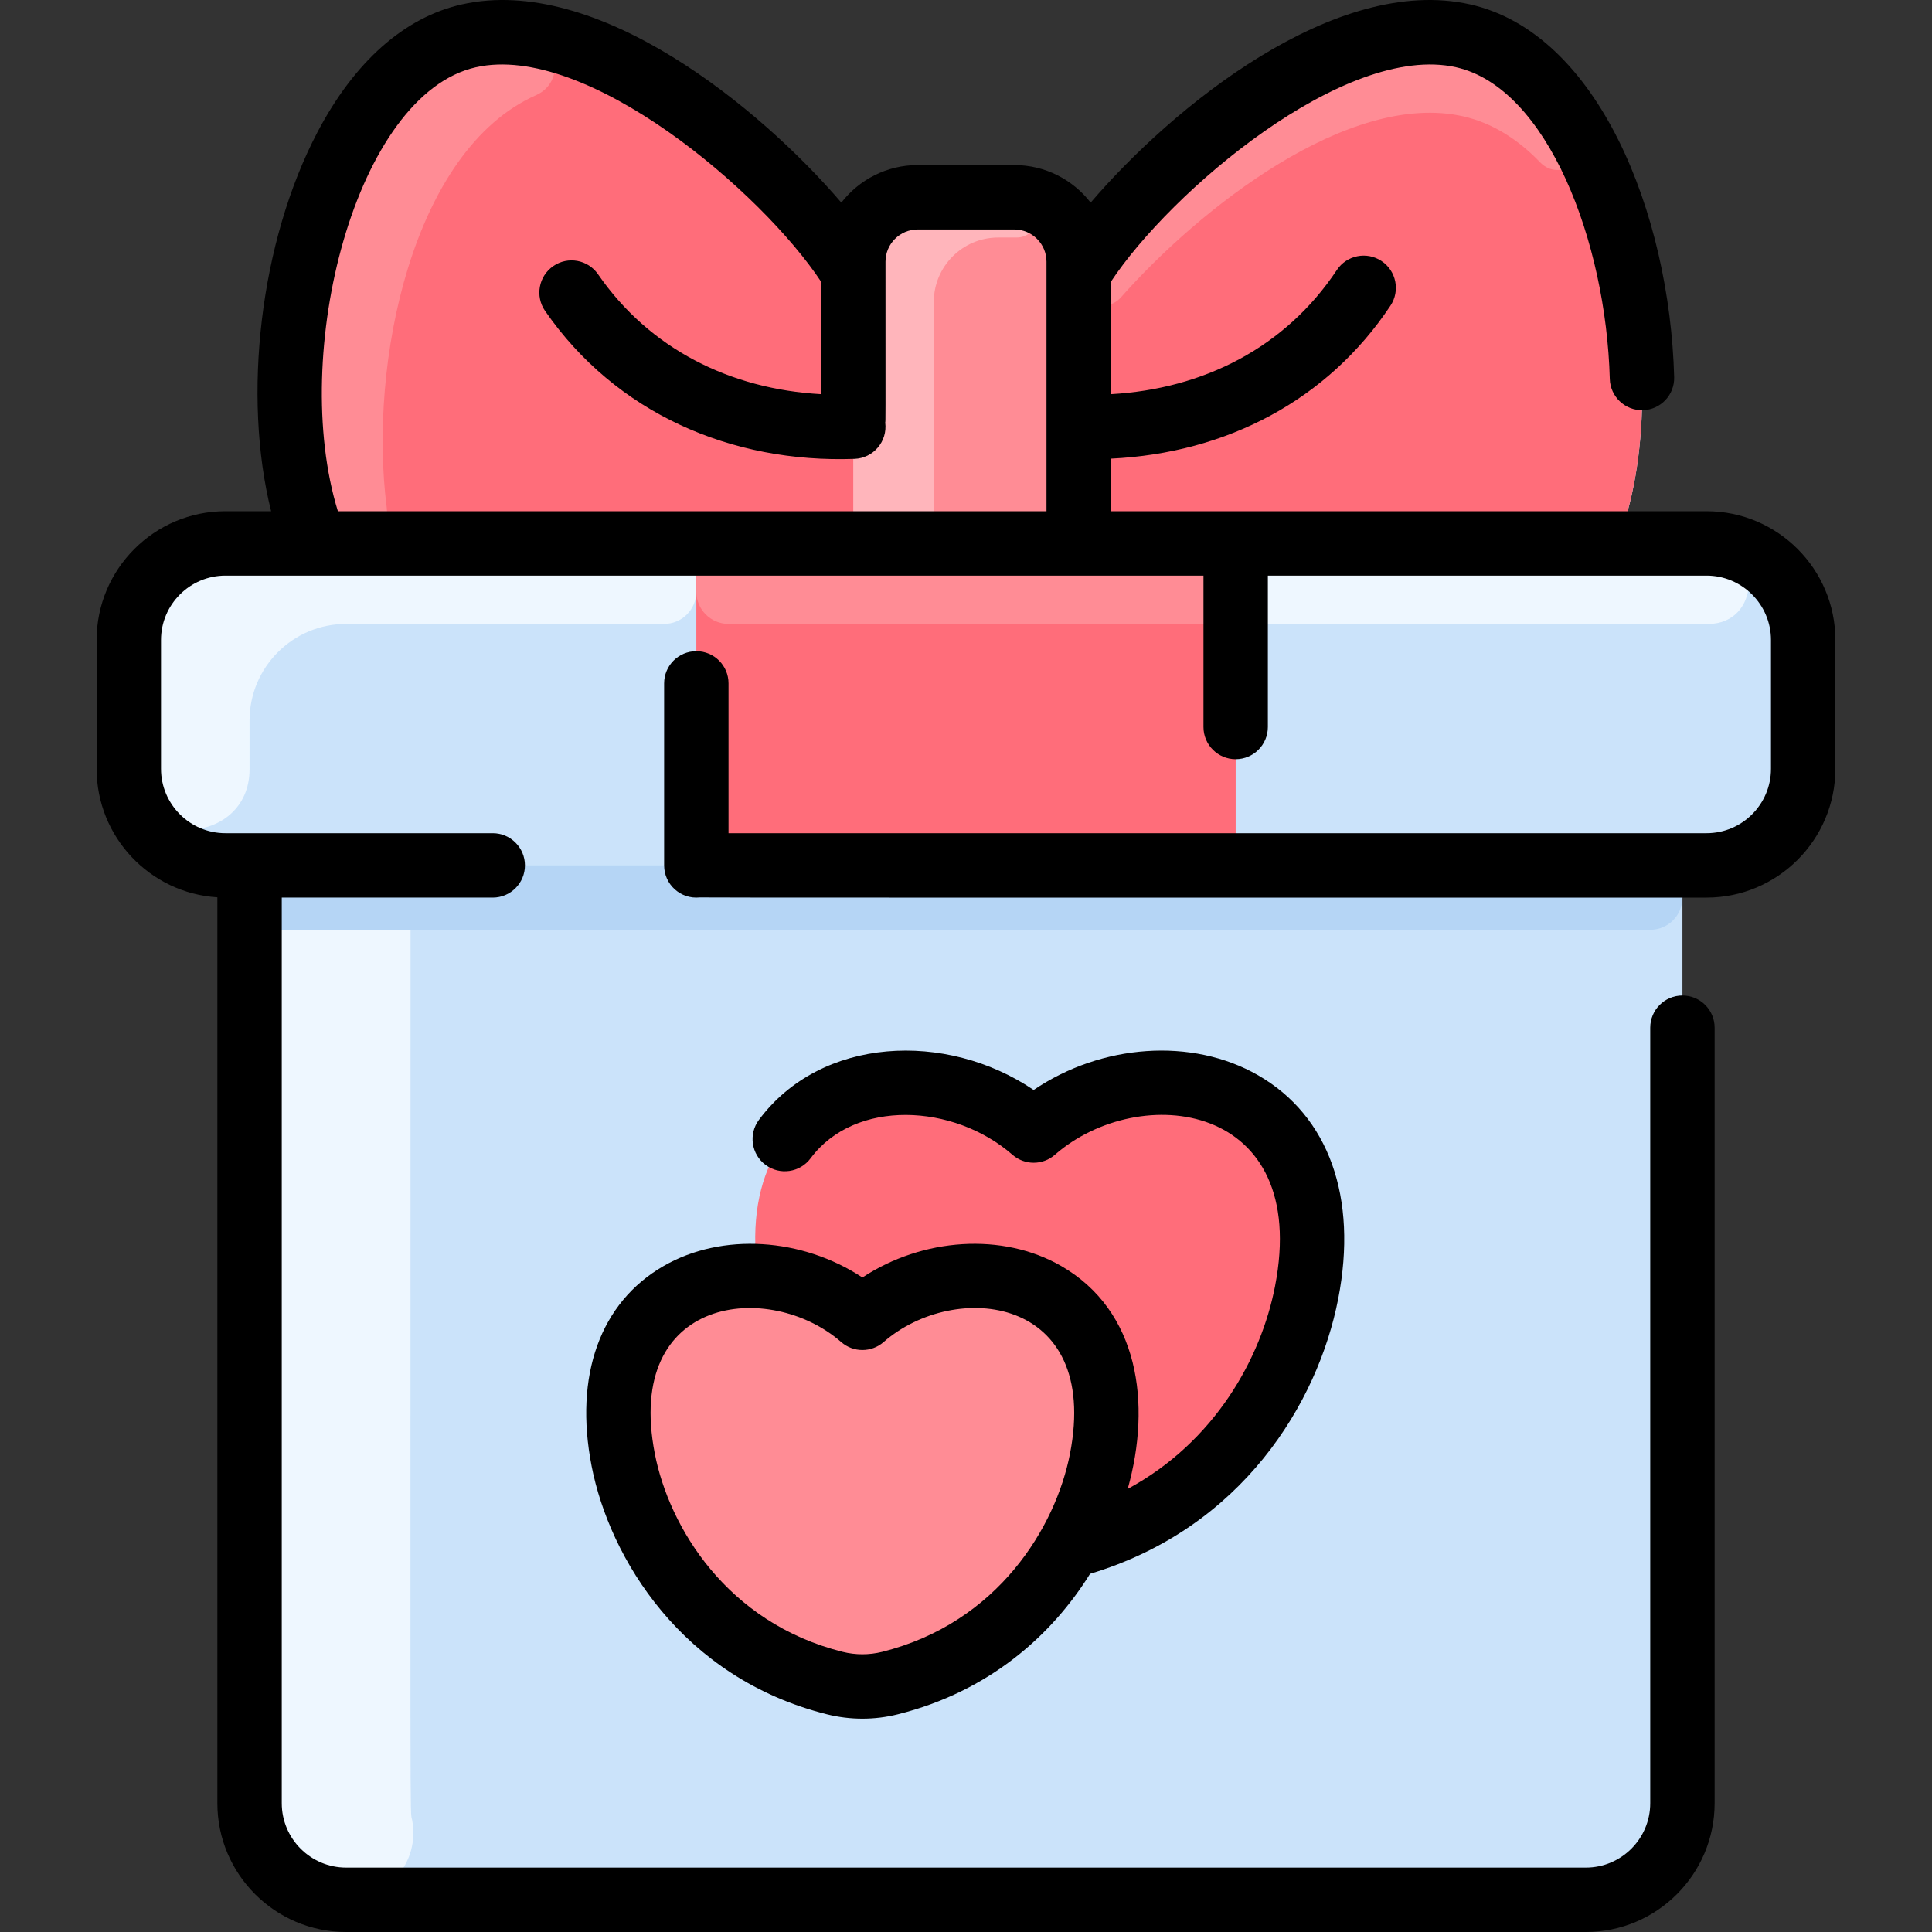
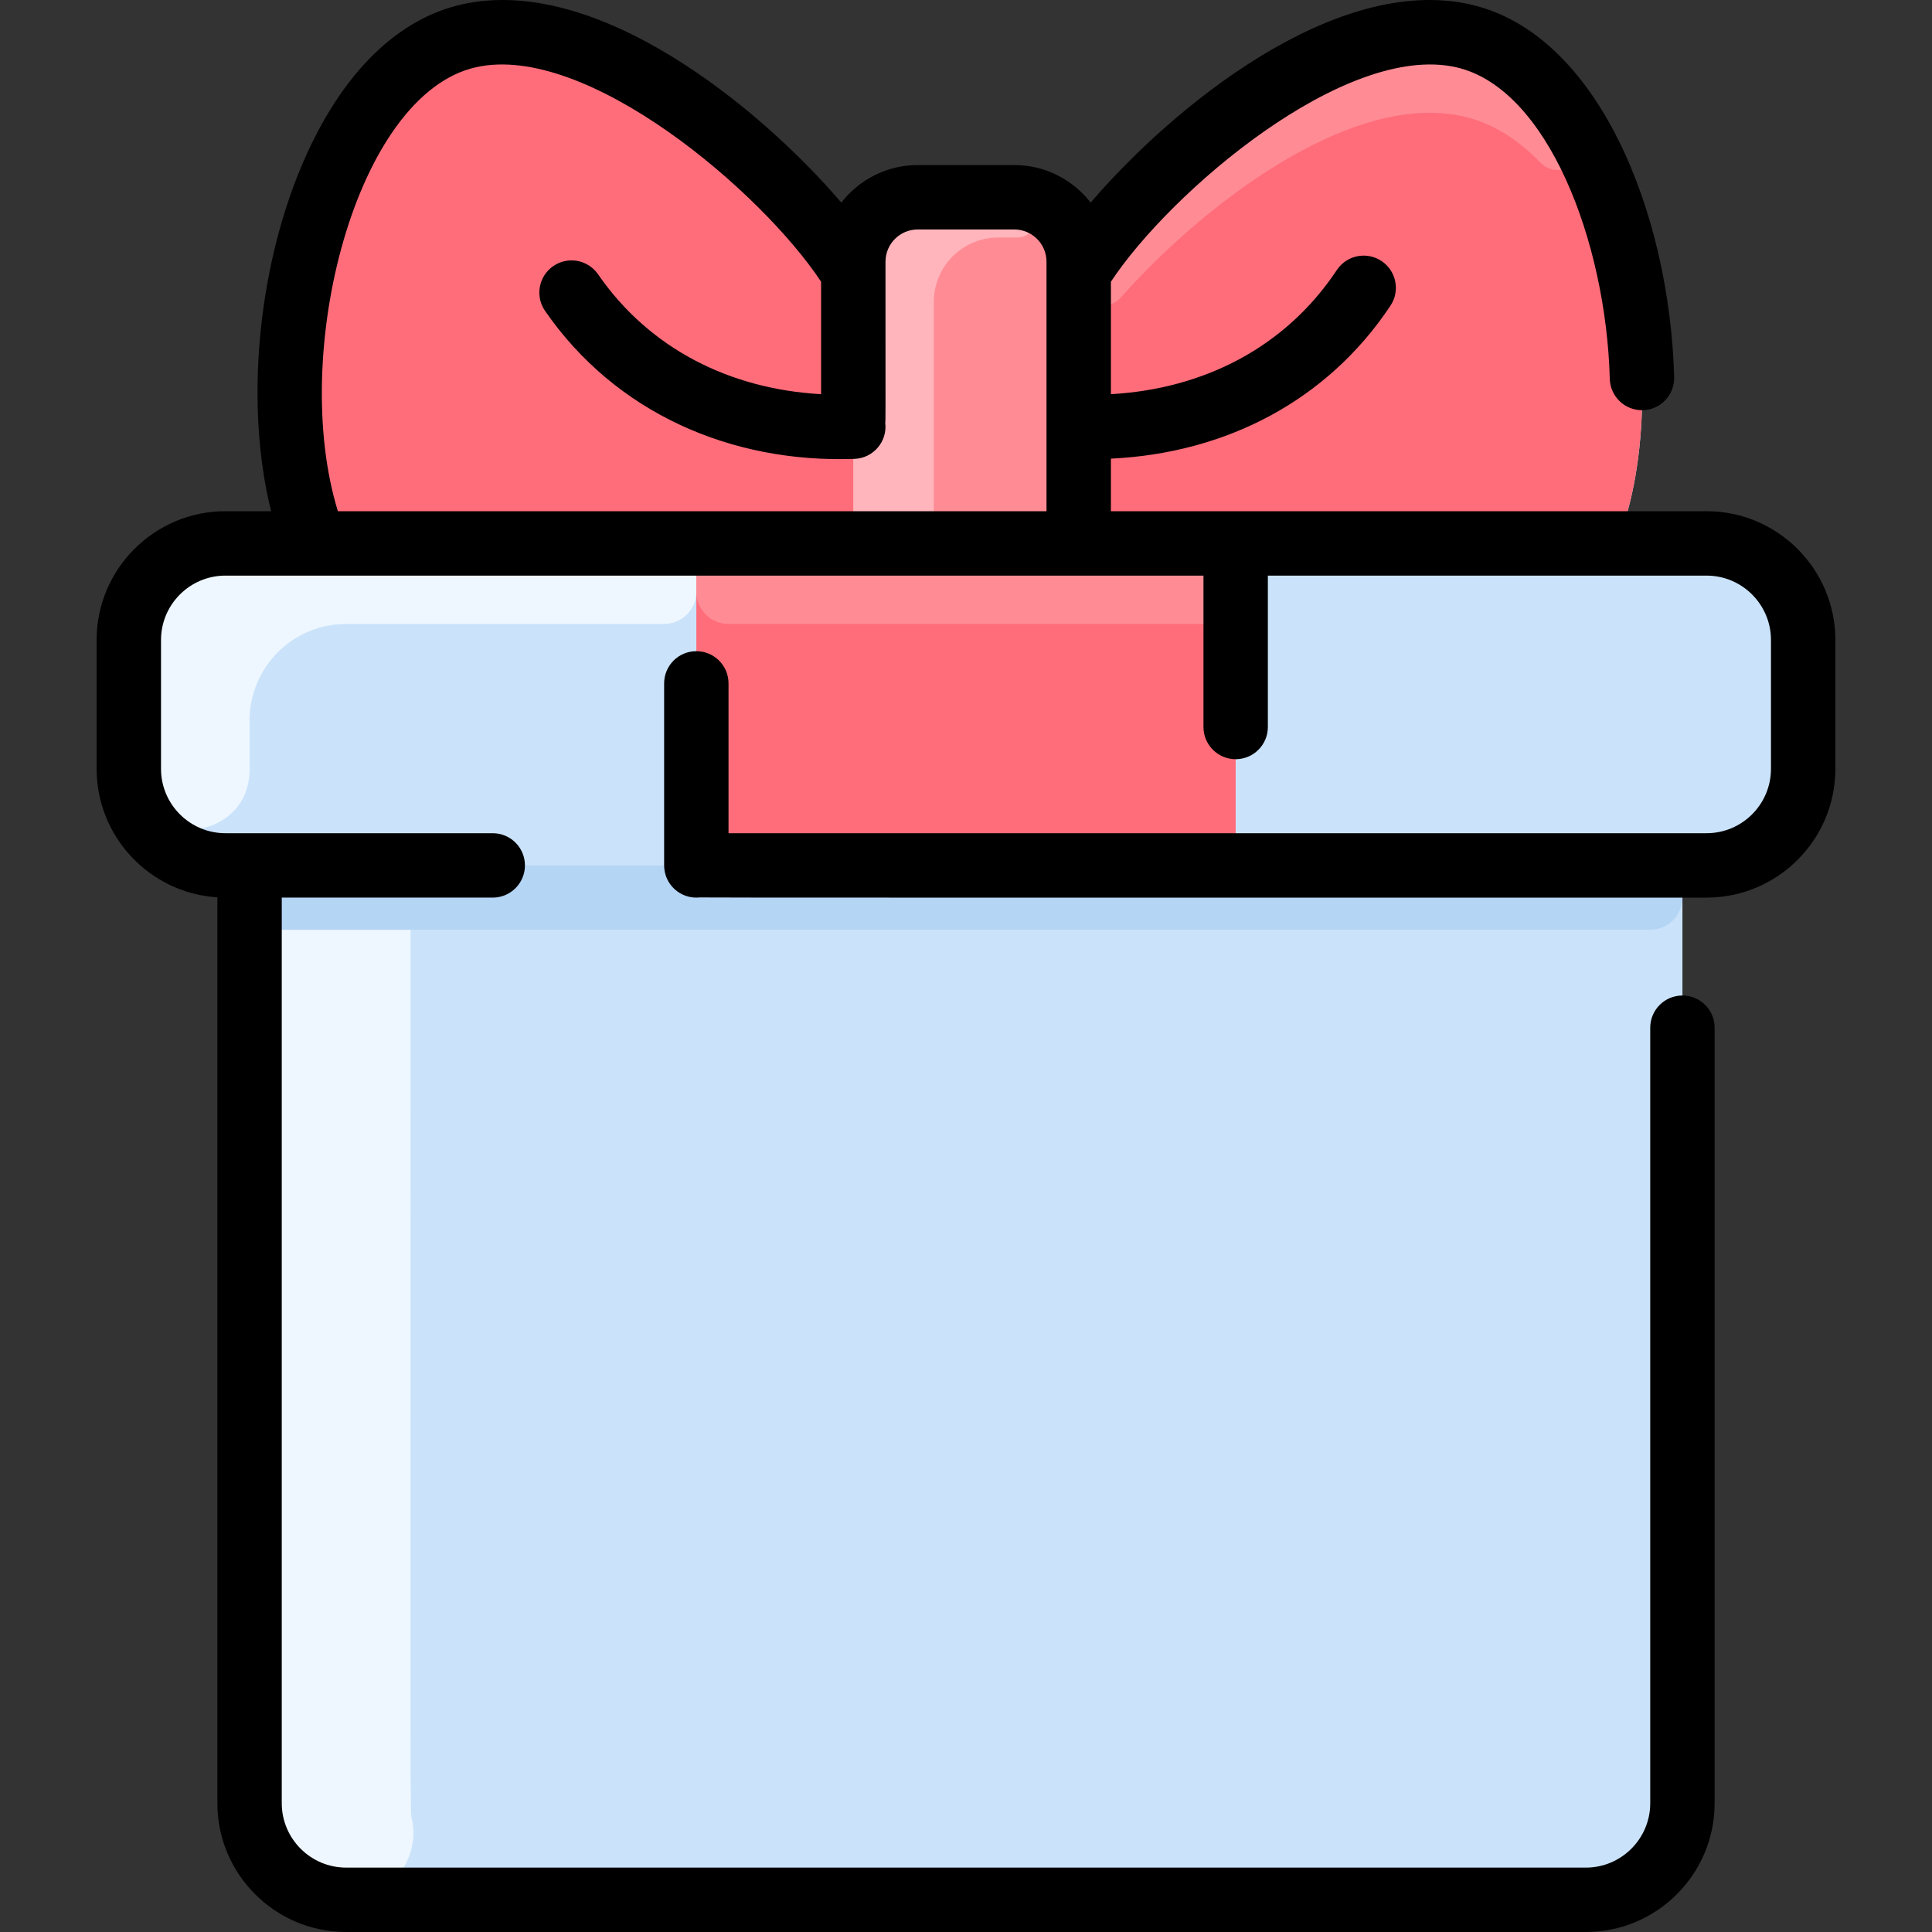
<svg xmlns="http://www.w3.org/2000/svg" id="Layer_1" height="512" viewBox="0 0 480.011 480.011" width="512">
  <rect x="0" y="0" width="480.011" height="480.011" fill="#333333" stroke="none" />
  <path d="m424.006 135.011h-22.29c16.39-40.82-.25-117.58-38.2-126.11-35.07-7.89-83.51 38.72-95.51 58.79v-2.68c0-8.84-7.16-16-16-16h-24c-8.84 0-16 7.16-16 16v2.68c-12-20.07-60.44-66.68-95.51-58.79-37.95 8.53-54.59 85.29-38.2 126.11h-22.29c-13.25 0-24 10.75-24 24v32c0 13.25 10.75 24 24 24h6v233c0 13.25 10.75 24 24 24h308c13.25 0 24-10.75 24-24v-233h6c13.25 0 24-10.75 24-24v-32c0-13.25-10.75-24-24-24z" fill="#cbe3fa" />
  <g fill="#eef7ff">
    <path d="m86.006 472.011c-13.255 0-24-10.745-24-24v-233h40c0 249.563-.187 234.213.39 237.183 1.995 10.282-5.916 19.817-16.39 19.817z" />
    <path d="m173.006 135.011v12c0 4.418-3.582 8-8 8h-79c-13.255 0-24.003 10.752-24.003 24.006v12.111c-.017 19.476-29.997 20.6-29.997-.117v-32c0-13.255 10.745-24 24-24z" />
-     <path d="m424.493 155.011h-109.487c-4.418 0-8-3.582-8-8v-12s117.846.011 118.265.033c12.805.666 12.044 19.967-.778 19.967z" />
  </g>
  <path d="m418.006 215.011v8c0 4.418-3.582 8-8 8h-340c-4.418 0-8-3.582-8-8v-8z" fill="#b5d5f5" />
  <path d="m173.006 135.011h134v80h-134z" fill="#ff6d7a" />
  <path d="m307.006 135.011v12c0 4.418-3.582 8-8 8h-118c-4.418 0-8-3.582-8-8v-12z" fill="#ff8c95" />
  <path d="m363.516 8.902c-35.07-7.89-83.51 38.72-95.51 58.79v-2.68c0-8.84-7.16-16-16-16h-24c-8.84 0-16 7.16-16 16v2.68c-12-20.07-60.44-66.68-95.51-58.79-37.95 8.53-54.59 85.29-38.2 126.11h323.42c16.39-40.82-.25-117.581-38.2-126.11z" fill="#ff6d7a" />
  <path d="m392.186 33.178c3.572 6.132-4.602 12.268-9.527 7.158-5.568-5.777-11.975-9.823-19.144-11.435-28.381-6.385-65.517 22.922-85.011 44.971-3.664 4.144-10.499 1.565-10.499-3.966v-2.214c12-20.07 60.44-66.68 95.51-58.79 11.695 2.627 21.367 11.736 28.671 24.276z" fill="#ff8c95" />
-   <path d="m133.205 23.631c-30.75 13.64-41.727 66.634-37.125 102.444.61 4.75-3.155 8.937-7.945 8.937h-9.839c-16.39-40.82.25-117.58 38.2-126.11 4.637-1.043 9.506-1.133 14.494-.458 7.897 1.069 9.499 11.956 2.215 15.187z" fill="#ff8c95" />
  <path d="m268.006 135.011h-56v-70c0-8.84 7.16-16 16-16h24c8.84 0 16 7.16 16 16z" fill="#ff8c95" />
  <path d="m252.547 59.011h-4.541c-8.837 0-16 7.163-16 16v55.005c0 2.759-2.236 4.995-4.995 4.995h-15.005v-70c0-8.837 7.163-16 16-16 0 0 24.67.01 25 .031 6.349.391 5.901 9.969-.459 9.969z" fill="#ffb5bb" />
-   <path d="m256.816 280.891c26.82-23.44 78.25-13.28 67.81 40.28-5.07 26.01-24.77 54.44-59.97 63.26-5.14 1.29-10.53 1.29-15.67 0-35.2-8.82-54.9-37.25-59.97-63.26-10.45-53.56 40.98-63.72 67.8-40.28z" fill="#ff6d7a" />
-   <path d="m214.266 327.421c23.5-20.54 68.58-11.64 59.43 35.3-4.45 22.8-21.71 47.71-52.56 55.44-4.51 1.13-9.23 1.13-13.74 0-30.84-7.73-48.11-32.64-52.56-55.44-9.15-46.94 35.93-55.84 59.43-35.3z" fill="#ff8c95" />
  <g>
    <path d="m424.006 127.011h-148v-13.058c28.737-1.37 53.861-14.527 69.466-38.015 2.445-3.68 1.444-8.646-2.236-11.09-3.681-2.447-8.646-1.443-11.09 2.236-12.802 19.268-33.142 29.559-56.14 30.851v-27.939c14.653-22.217 58.142-59.5 85.76-53.29 22.735 5.113 37.273 43.383 38.192 77.426.118 4.387 3.764 7.9 8.213 7.781 4.417-.119 7.9-3.796 7.781-8.213-1.097-40.602-18.855-85.447-50.677-92.604-33.611-7.565-74.129 25.665-94.295 49.245-4.394-5.67-11.263-9.33-18.974-9.33h-24c-7.712 0-14.581 3.66-18.974 9.33-20.166-23.58-60.683-56.81-94.295-49.245-14.229 3.199-26.622 14.159-35.838 31.692-14.319 27.242-18.691 65.602-11.537 94.223h-11.356c-17.645 0-32 14.355-32 32v32c0 16.972 13.284 30.895 30 31.931v225.069c0 17.645 14.355 32 32 32h308c17.645 0 32-14.355 32-32v-192.677c0-4.418-3.582-8-8-8s-8 3.582-8 8v192.678c0 8.822-7.178 16-16 16h-308c-8.822 0-16-7.178-16-16v-225h52.419c4.418 0 8-3.582 8-8s-3.582-8-8-8h-66.419c-8.822 0-16-7.178-16-16v-32c0-8.822 7.178-16 16-16h243v37.613c0 4.418 3.582 8 8 8s8-3.582 8-8v-37.613h109c8.822 0 16 7.178 16 16v32c0 8.822-7.178 16-16 16h-243v-37.226c0-4.418-3.582-8-8-8s-8 3.582-8 8v45.226c0 4.737 4.097 8.451 8.839 7.956.662.069 70.877.044 250.161.044 17.645 0 32-14.355 32-32v-32c0-17.645-14.356-32.001-32-32.001zm-305.76-110.305c27.588-6.205 71.117 31.089 85.76 53.29v27.941c-22.605-1.265-42.601-11.234-55.418-29.789-2.512-3.635-7.495-4.546-11.13-2.034s-4.546 7.494-2.034 11.13c17.546 25.392 46.249 37.857 76.873 36.763 4.655-.17 8.248-4.291 7.64-9.025.102-.819.069 2.401.069-39.97 0-4.411 3.589-8 8-8h24c4.411 0 8 3.589 8 8v62h-176.054c-12.086-39.12 4.418-103.587 34.294-110.306z" />
-     <path d="m263.643 314.534c-14.561-8.386-34.391-7.008-49.377 2.859-14.985-9.868-34.818-11.244-49.376-2.859-15.767 9.08-22.291 27.203-17.902 49.722 4.447 22.803 22.427 52.636 58.462 61.666 5.764 1.448 11.86 1.45 17.629.001 22.719-5.693 38.254-19.654 47.753-34.908 37.761-11.325 56.604-42.454 61.647-68.312 4.91-25.191-2.337-45.436-19.884-55.541-16.455-9.478-38.957-7.771-55.779 3.644-21.692-14.694-52.834-13.317-68.258 7.427-2.637 3.546-1.898 8.558 1.646 11.193 3.547 2.637 8.558 1.9 11.193-1.646 11.006-14.804 35.553-13.631 50.157-.868 3.014 2.635 7.513 2.634 10.528-.001 21.011-18.363 63.662-13.293 54.69 32.731-3.46 17.747-14.838 38.523-36.59 50.285 5.974-21.265 2.744-44.287-16.539-55.393zm-44.457 95.87c-3.221.807-6.621.807-9.844-.001-28.755-7.206-43.102-31.013-46.649-49.209-7.692-39.452 28.634-43.199 46.309-27.752 3.014 2.636 7.513 2.634 10.528.001 17.774-15.534 53.976-11.57 46.31 27.75-3.548 18.197-17.895 42.004-46.654 49.211z" />
  </g>
</svg>